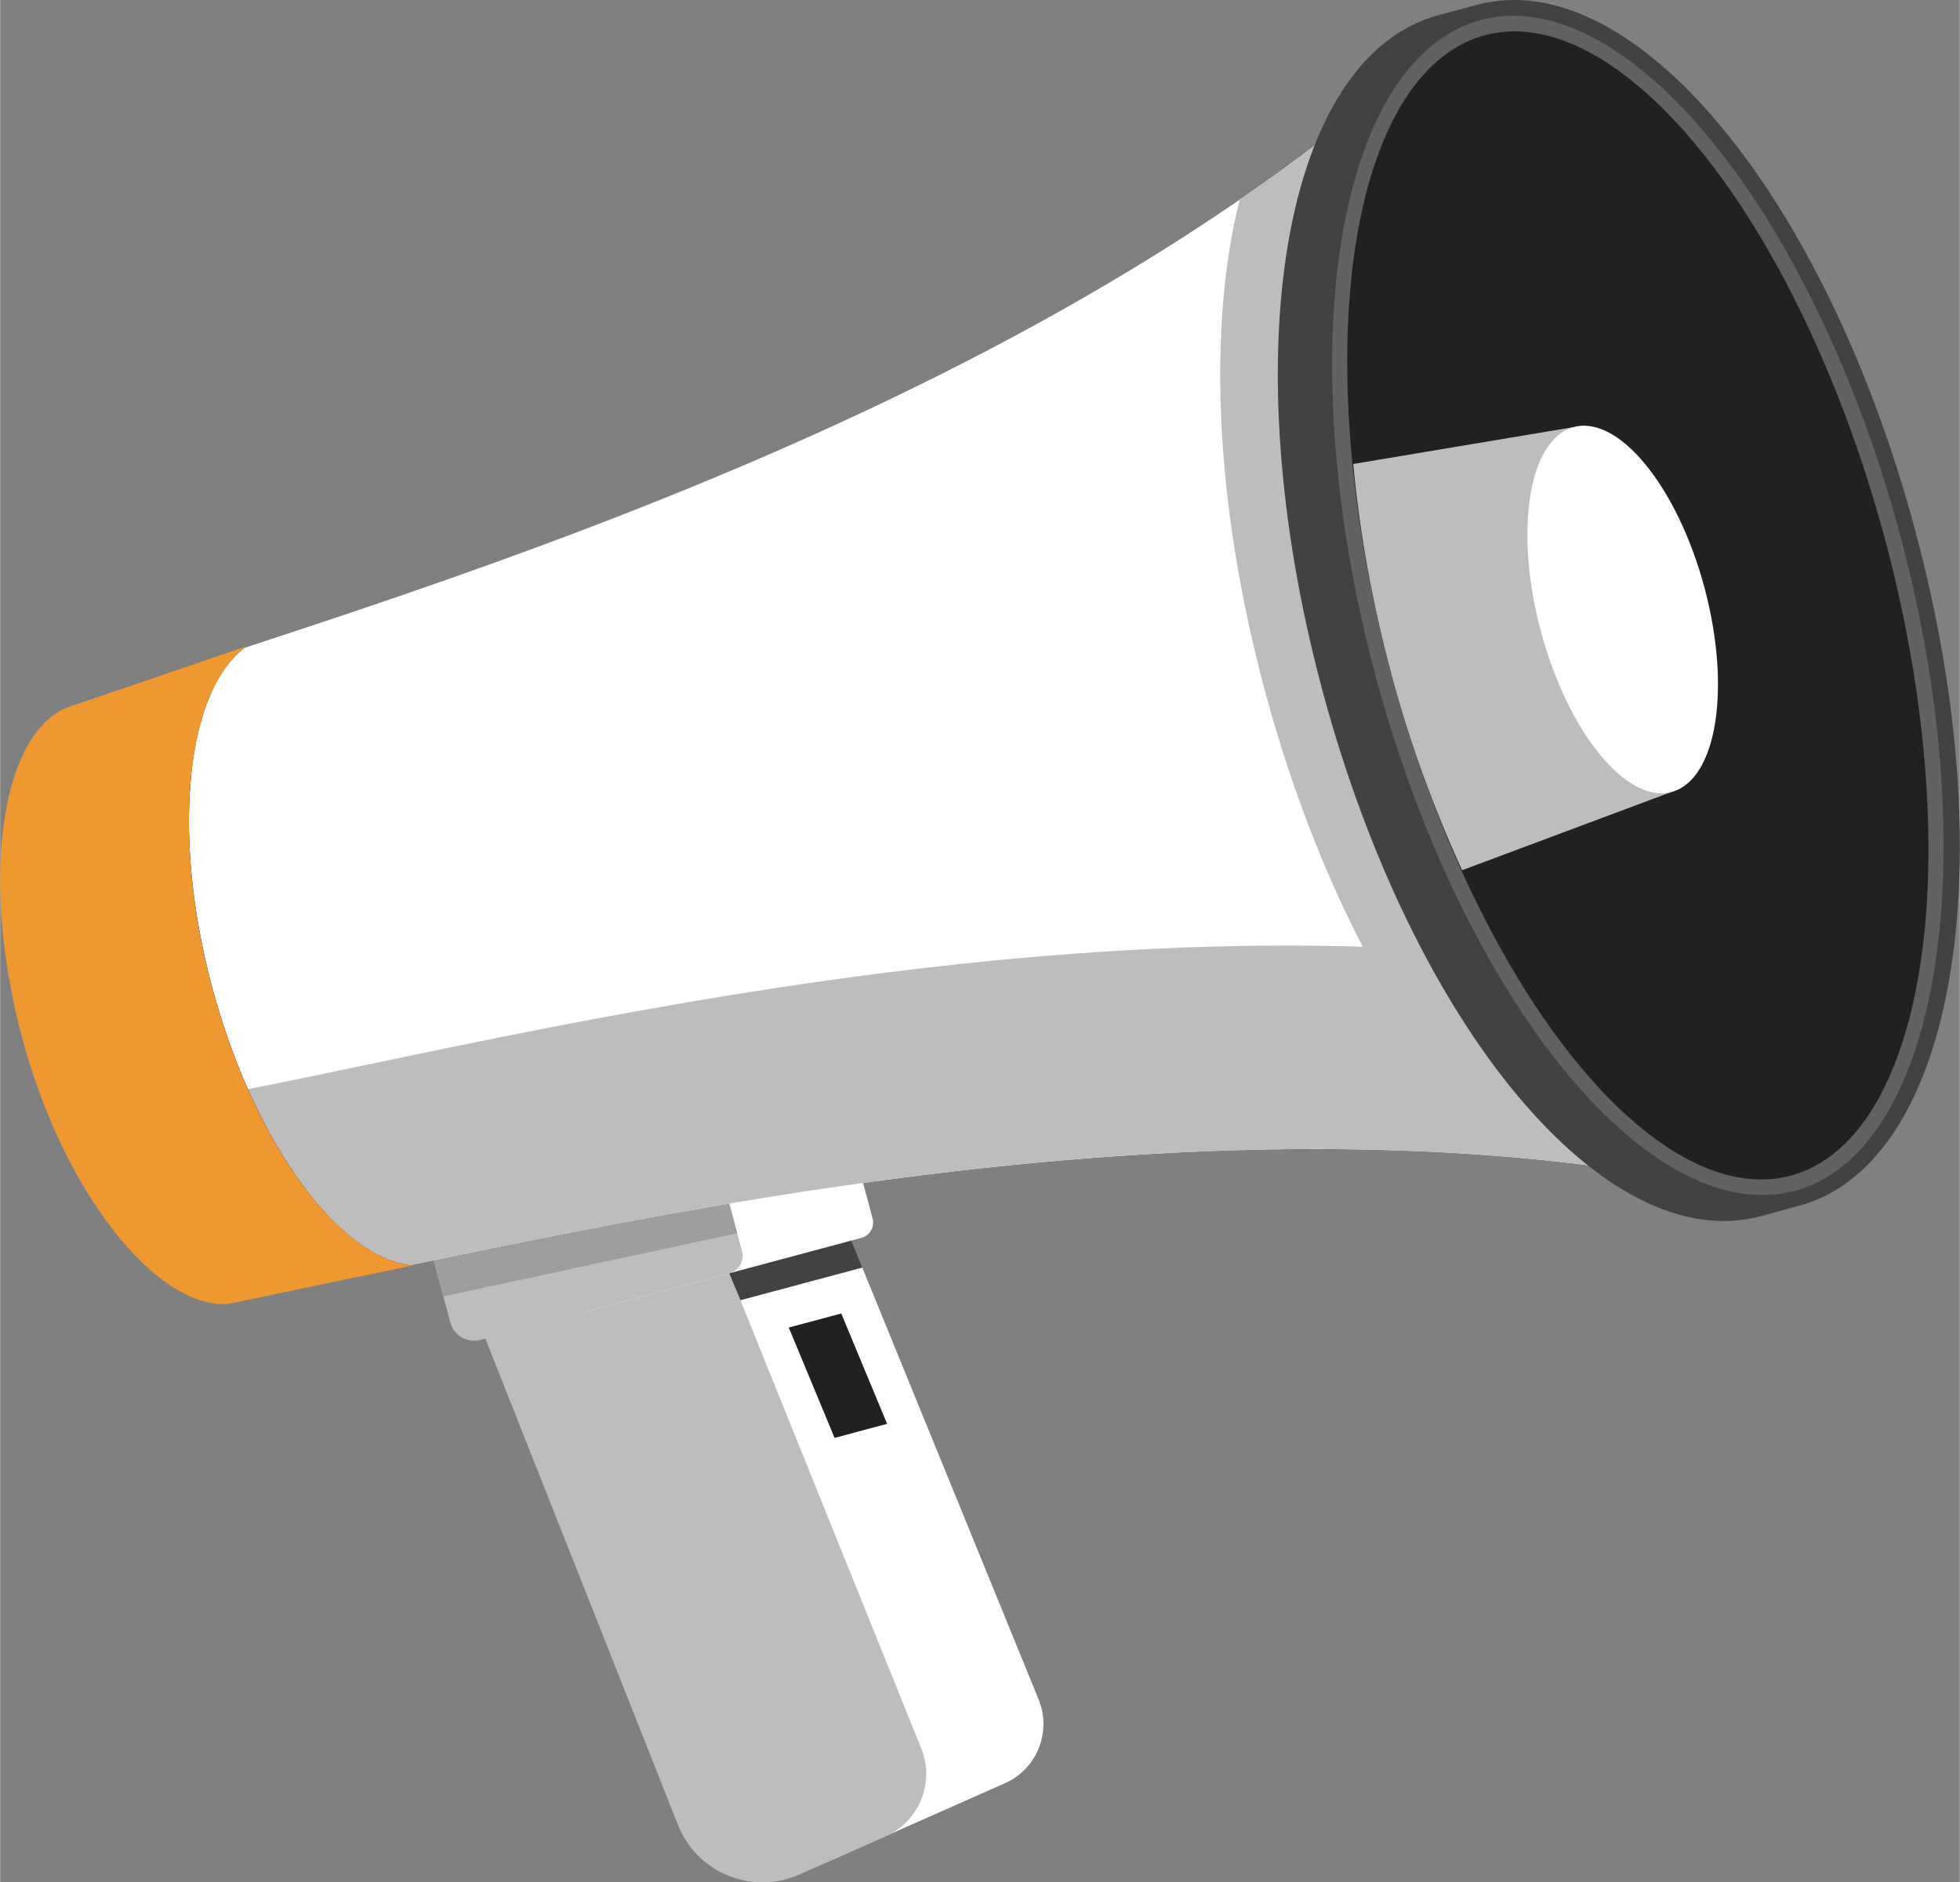
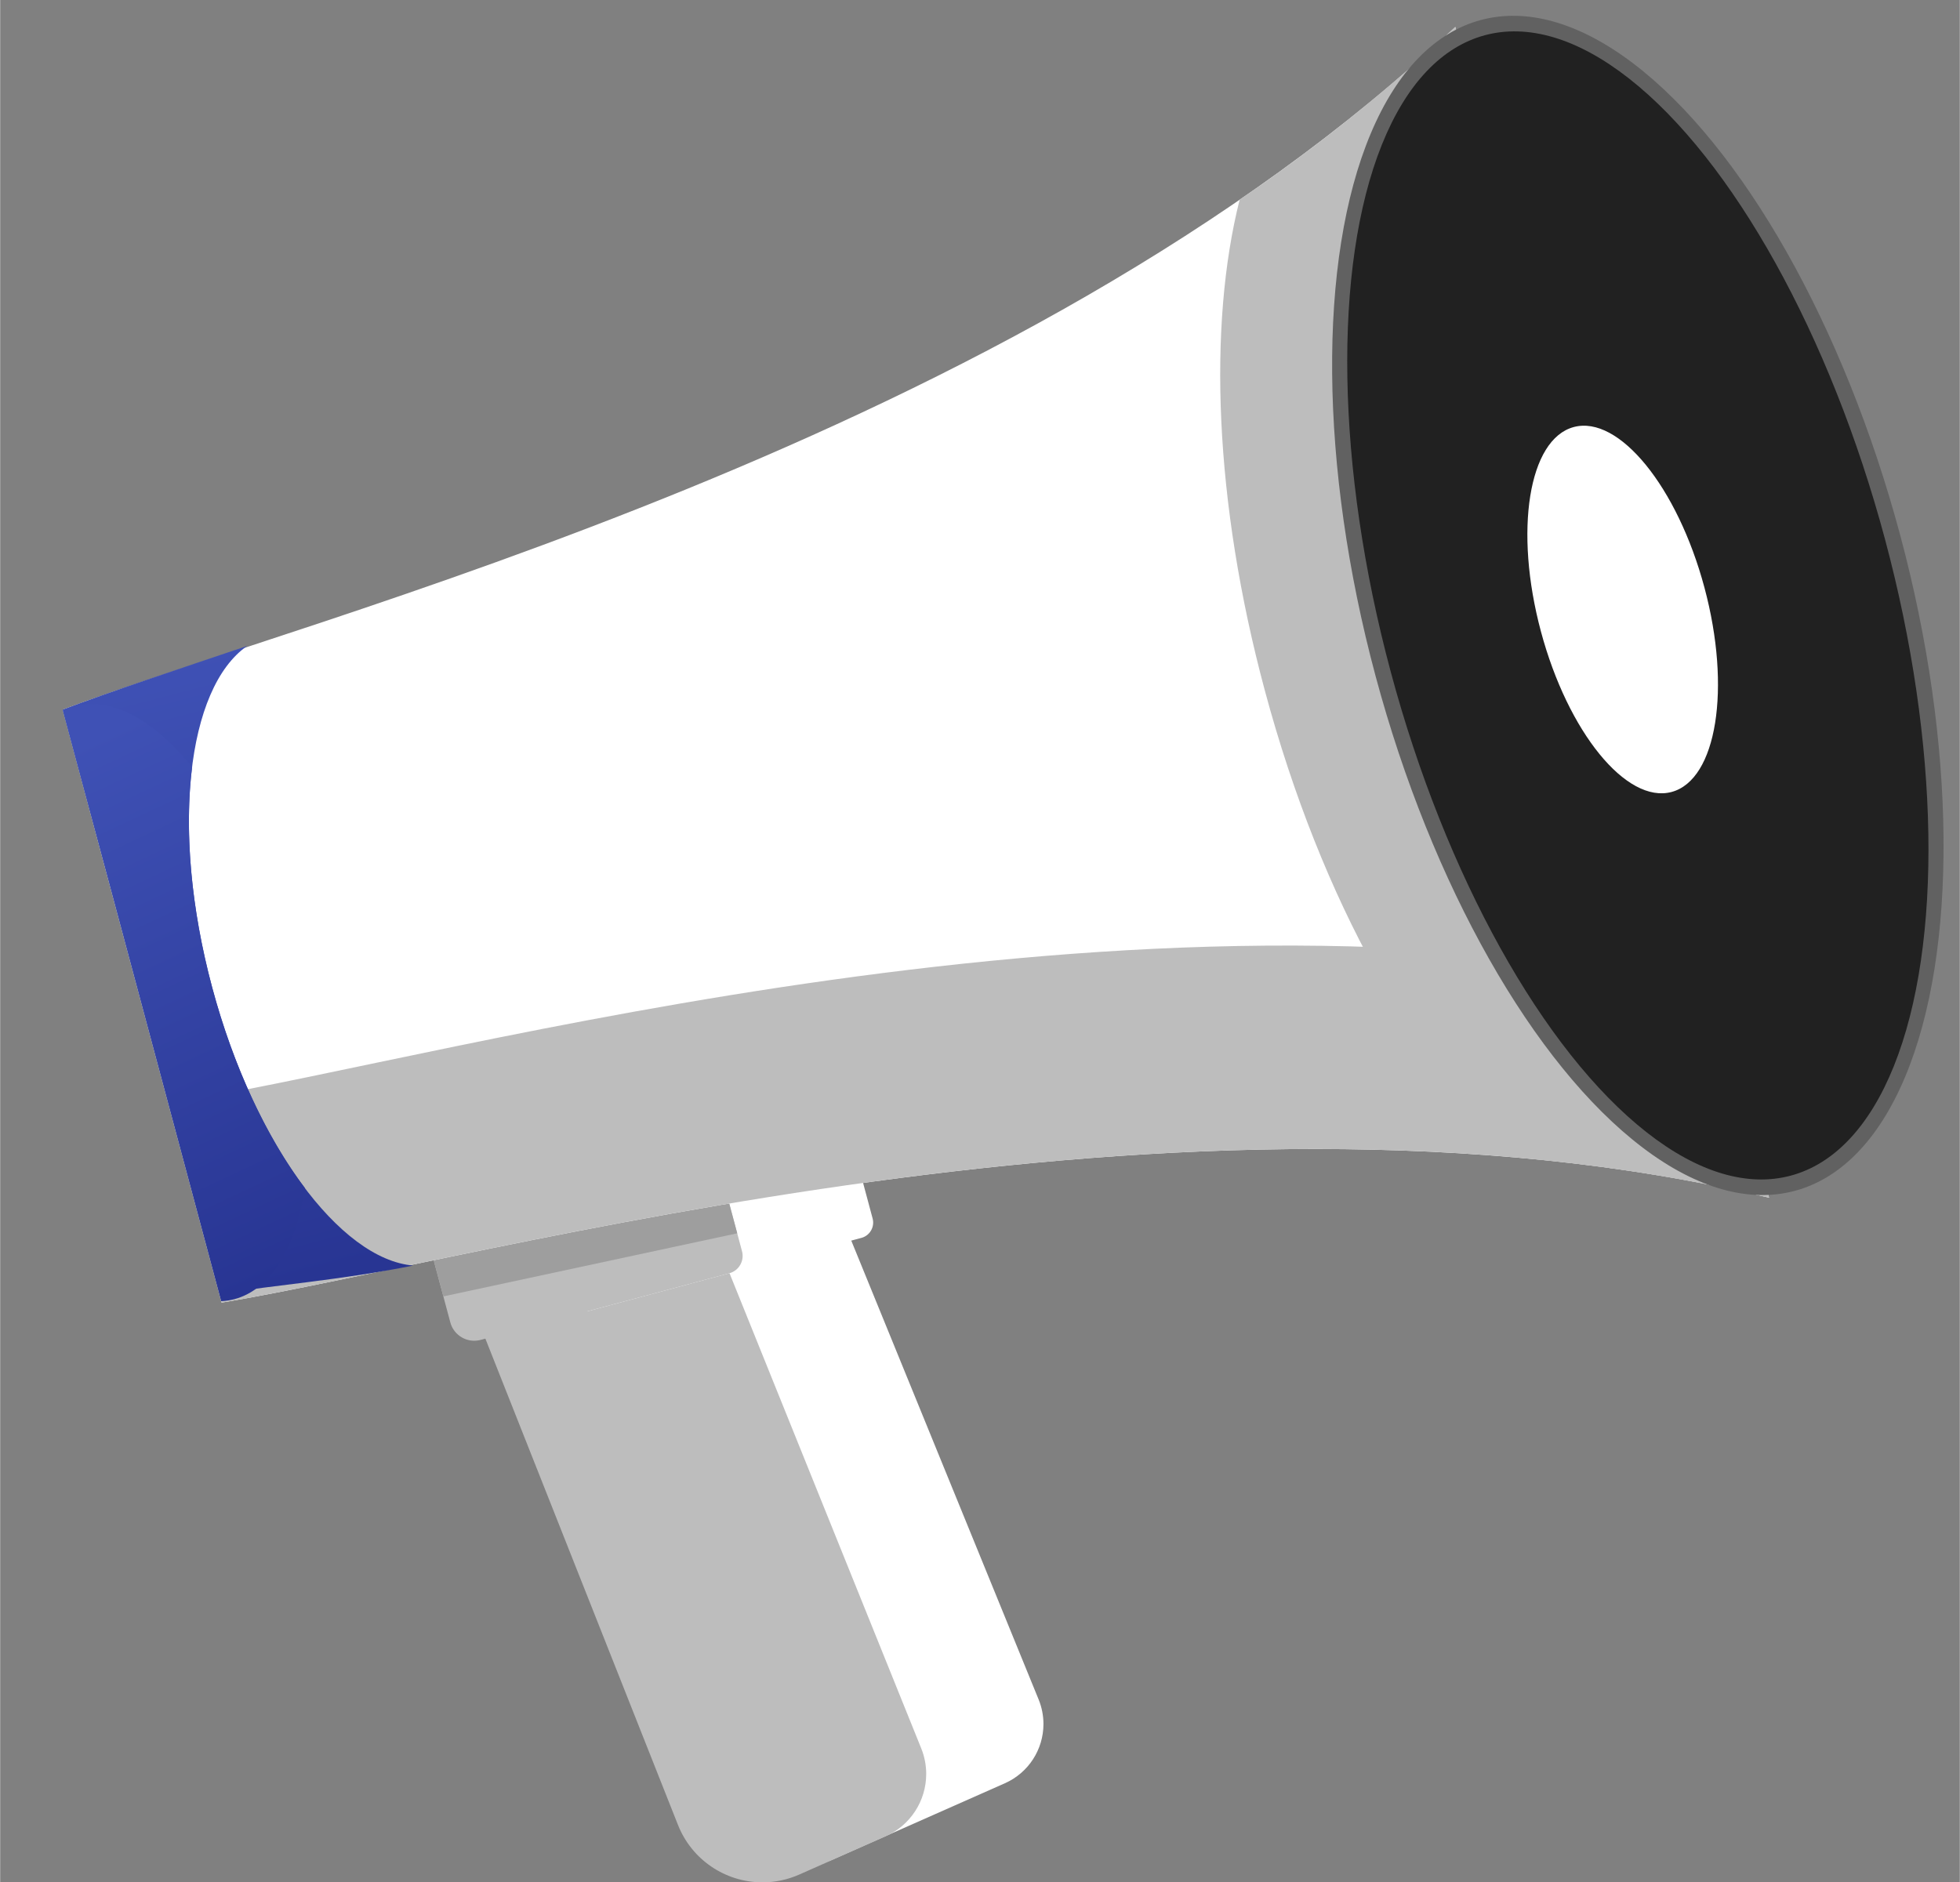
<svg xmlns="http://www.w3.org/2000/svg" xmlns:xlink="http://www.w3.org/1999/xlink" xml:space="preserve" width="2.765in" height="2.656in" version="1.1" viewBox="0 0 2633.87 2530.47">
  <rect x="0" y="0" width="2633.87" height="2530.47" fill="#808080" stroke="none" />
  <defs>
    <linearGradient id="sp-gr0" gradientUnits="userSpaceOnUse" x1="210.06" y1="892.2" x2="425.2" y2="1716.15">
      <stop offset="0" style="stop-opacity:1; stop-color:#3F51B5" />
      <stop offset="1" style="stop-opacity:1; stop-color:#283593" />
    </linearGradient>
    <linearGradient id="sp-gr1" gradientUnits="userSpaceOnUse" xlink:href="#sp-gr0" x1="90.75" y1="1006.7" x2="413.88" y2="1696.04">
  </linearGradient>
  </defs>
  <path fill="white" d="M1350.4 2397.25l-235.99 104.52 -364.35 -910.06 327.04 -87.63 318.69 780.69c4.23,10.42 6.43,21.59 6.43,32.85 0,34.46 -20.32,65.69 -51.82,79.64l0 0z" />
  <path fill="#BDBDBD" d="M1190.04 2468.62l-116.05 51.38c-15.56,6.89 -32.43,10.47 -49.46,10.47 -50.07,0 -95.08,-30.6 -113.5,-77.15l-325.77 -822.63 327.04 -87.63 325.68 807.38c4.4,10.89 6.66,22.56 6.66,34.31 0,36.29 -21.41,69.18 -54.59,83.88l0 0z" />
  <path fill="white" d="M739.65 1581.06l389.71 -104.42 43.25 161.39c3.05,11.35 -3.69,23.03 -15.05,26.07l-369.15 98.92 -48.75 -181.95z" />
  <path fill="#BDBDBD" d="M564.87 1627.89l389.71 -104.42 42.49 158.57c3.47,12.91 -4.2,26.2 -17.12,29.66l-334.21 89.55c0.01,-0 0.01,-0 0.01,-0 -17.73,4.75 -35.97,-5.77 -40.72,-23.51 0,0 -0,-0.01 -0,-0.01l-40.15 -149.84z" />
-   <polygon fill="#424242" points="1158.88,1703.99 994.93,1747.91 979.93,1711.69 1144.07,1667.7 " />
-   <polygon fill="#212121" points="1192.08,1914.07 1121.5,1932.98 1059.88,1784.65 1130.46,1765.74 " />
  <polygon fill="#9E9E9E" points="595.65,1742.79 990.64,1657.95 972.69,1590.93 577.7,1675.77 " />
  <path fill="white" d="M83.99 953.99l213.59 797.13c348.91,-57.34 1290.83,-329.3 2079.89,-141.06 -140.58,-524.62 -281.15,-1049.22 -421.72,-1573.8 -589.21,557.51 -1540.95,792.95 -1871.76,917.73z" />
  <path fill="#BDBDBD" d="M2301.92 1328.14c-781.3,-171.43 -1699.54,93.05 -2042.99,149.51 -47.8,-178.4 -95.61,-356.82 -143.42,-535.24 -11.05,3.97 -21.59,7.82 -31.53,11.57l213.59 797.14c348.91,-57.35 1290.83,-329.31 2079.89,-141.08 -25.18,-93.98 -50.37,-187.95 -75.55,-281.91z" />
  <path fill="url(#sp-gr0)" d="M284.9 1327.33c-56.25,-209.92 -34.19,-402.38 47.05,-458.96 -96.27,32.54 -180.62,60.22 -247.97,85.62 71.2,265.72 142.39,519.41 213.59,785.12 71,-11.67 157.89,-17.87 257.56,-37.82 -98.65,-8.39 -213.98,-164.03 -270.23,-373.96z" />
  <path fill="url(#sp-gr1)" d="M409.77 1597.41c-50.48,-66.72 -95.65,-161.04 -124.87,-270.08 -29.22,-109.04 -37.25,-213.29 -26.91,-296.33 -51.37,-62.65 -107.55,-94.83 -156.54,-81.7 -5.86,1.58 -11.56,3.82 -16.95,6.61 70.84,264.42 141.69,528.85 212.55,793.28 6.08,-0.29 12.12,-1.22 17.99,-2.77 48.99,-13.11 81.56,-69.06 94.72,-149.01z" />
-   <path fill="#EF9830" d="M409.77 1597.41c-50.48,-66.72 -95.65,-161.04 -124.87,-270.08 -29.22,-109.04 -37.25,-213.29 -26.91,-296.33 9.59,-76.82 34.91,-135.44 73.96,-162.63 -96.27,32.54 -248.11,84.61 -247.97,85.25 -85.17,43.84 -109.76,235.14 -54.31,442.1 55.46,206.96 179.19,361.99 274.9,357.36 0.17,0.65 150.92,-31.84 250.58,-51.8 -47.44,-4.03 -98.68,-42.15 -145.39,-103.88z" />
  <path fill="#BDBDBD" d="M2376.58 1606.74c-140.27,-523.51 -280.53,-1047.01 -420.79,-1570.52 -90.48,84.68 -187.55,162.52 -289.87,232.19 -42.6,168.91 -34.34,405.43 33.6,658.97 76.18,284.3 206.62,512.53 344.92,629.2 109.89,9.59 219.93,27.45 327.67,52.23 1.53,-0.66 3.01,-1.33 4.47,-2.07z" />
-   <path fill="#424242" d="M2574.12 713.93c-121.3,-452.73 -380.18,-763.46 -589.34,-707.4l-51.1 13.69c-209.17,56.05 -278,454.53 -156.69,907.31 121.3,452.78 380.18,763.46 589.36,707.4 1.72,-0.46 56.13,-15.33 56.13,-15.33 205.17,-61.13 271.94,-456.66 151.65,-905.66z" />
  <ellipse fill="#616161" transform="matrix(0.966 -0.259 0.259 0.966 2201.1 813.888)" rx="365.01" ry="814.68" />
  <ellipse fill="#212121" transform="matrix(0.966 -0.259 0.259 0.966 2201.11 813.883)" rx="343.86" ry="793.52" />
-   <path fill="#BDBDBD" d="M1868.96 902.88c24.16,91.23 56.64,181.07 95.9,267l281.1 -105.1 -131.44 -490.55 -295.98 49.52c8.76,94.04 26.02,187.71 50.46,279.12l-0.04 0z" />
  <ellipse fill="white" transform="matrix(0.966 -0.259 0.259 0.966 2180.72 819.362)" rx="113.77" ry="253.92" />
</svg>